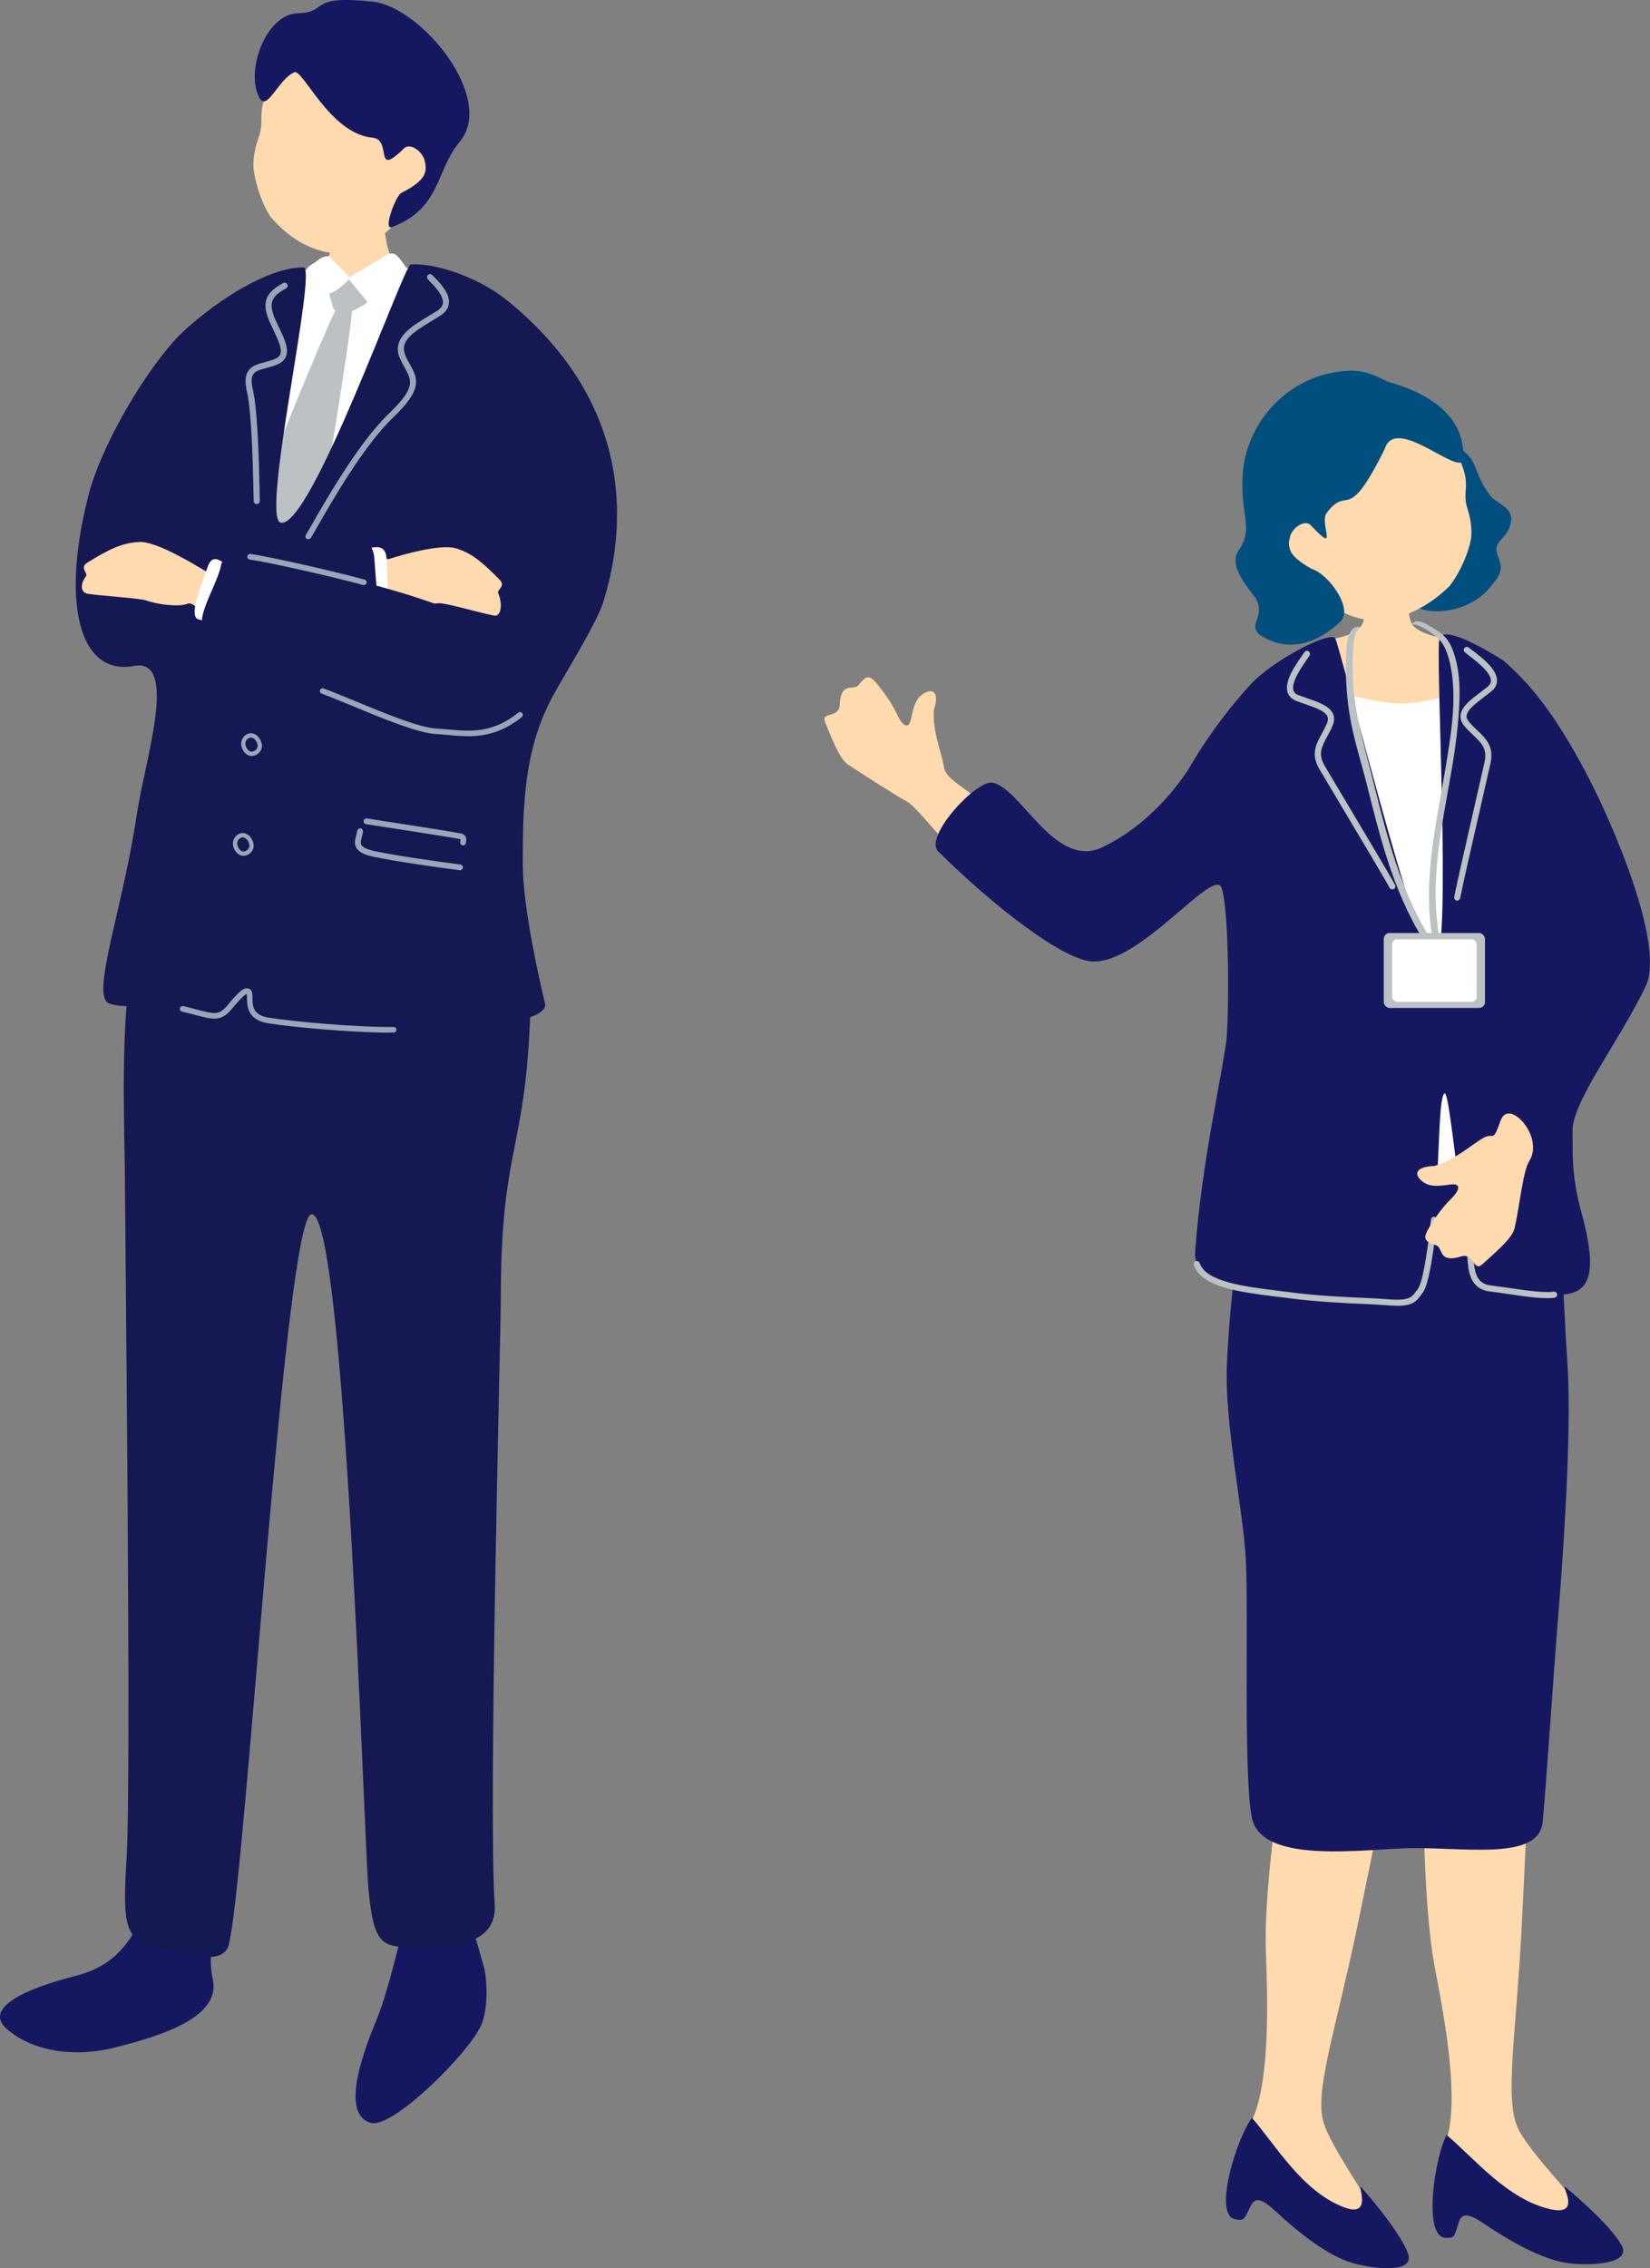
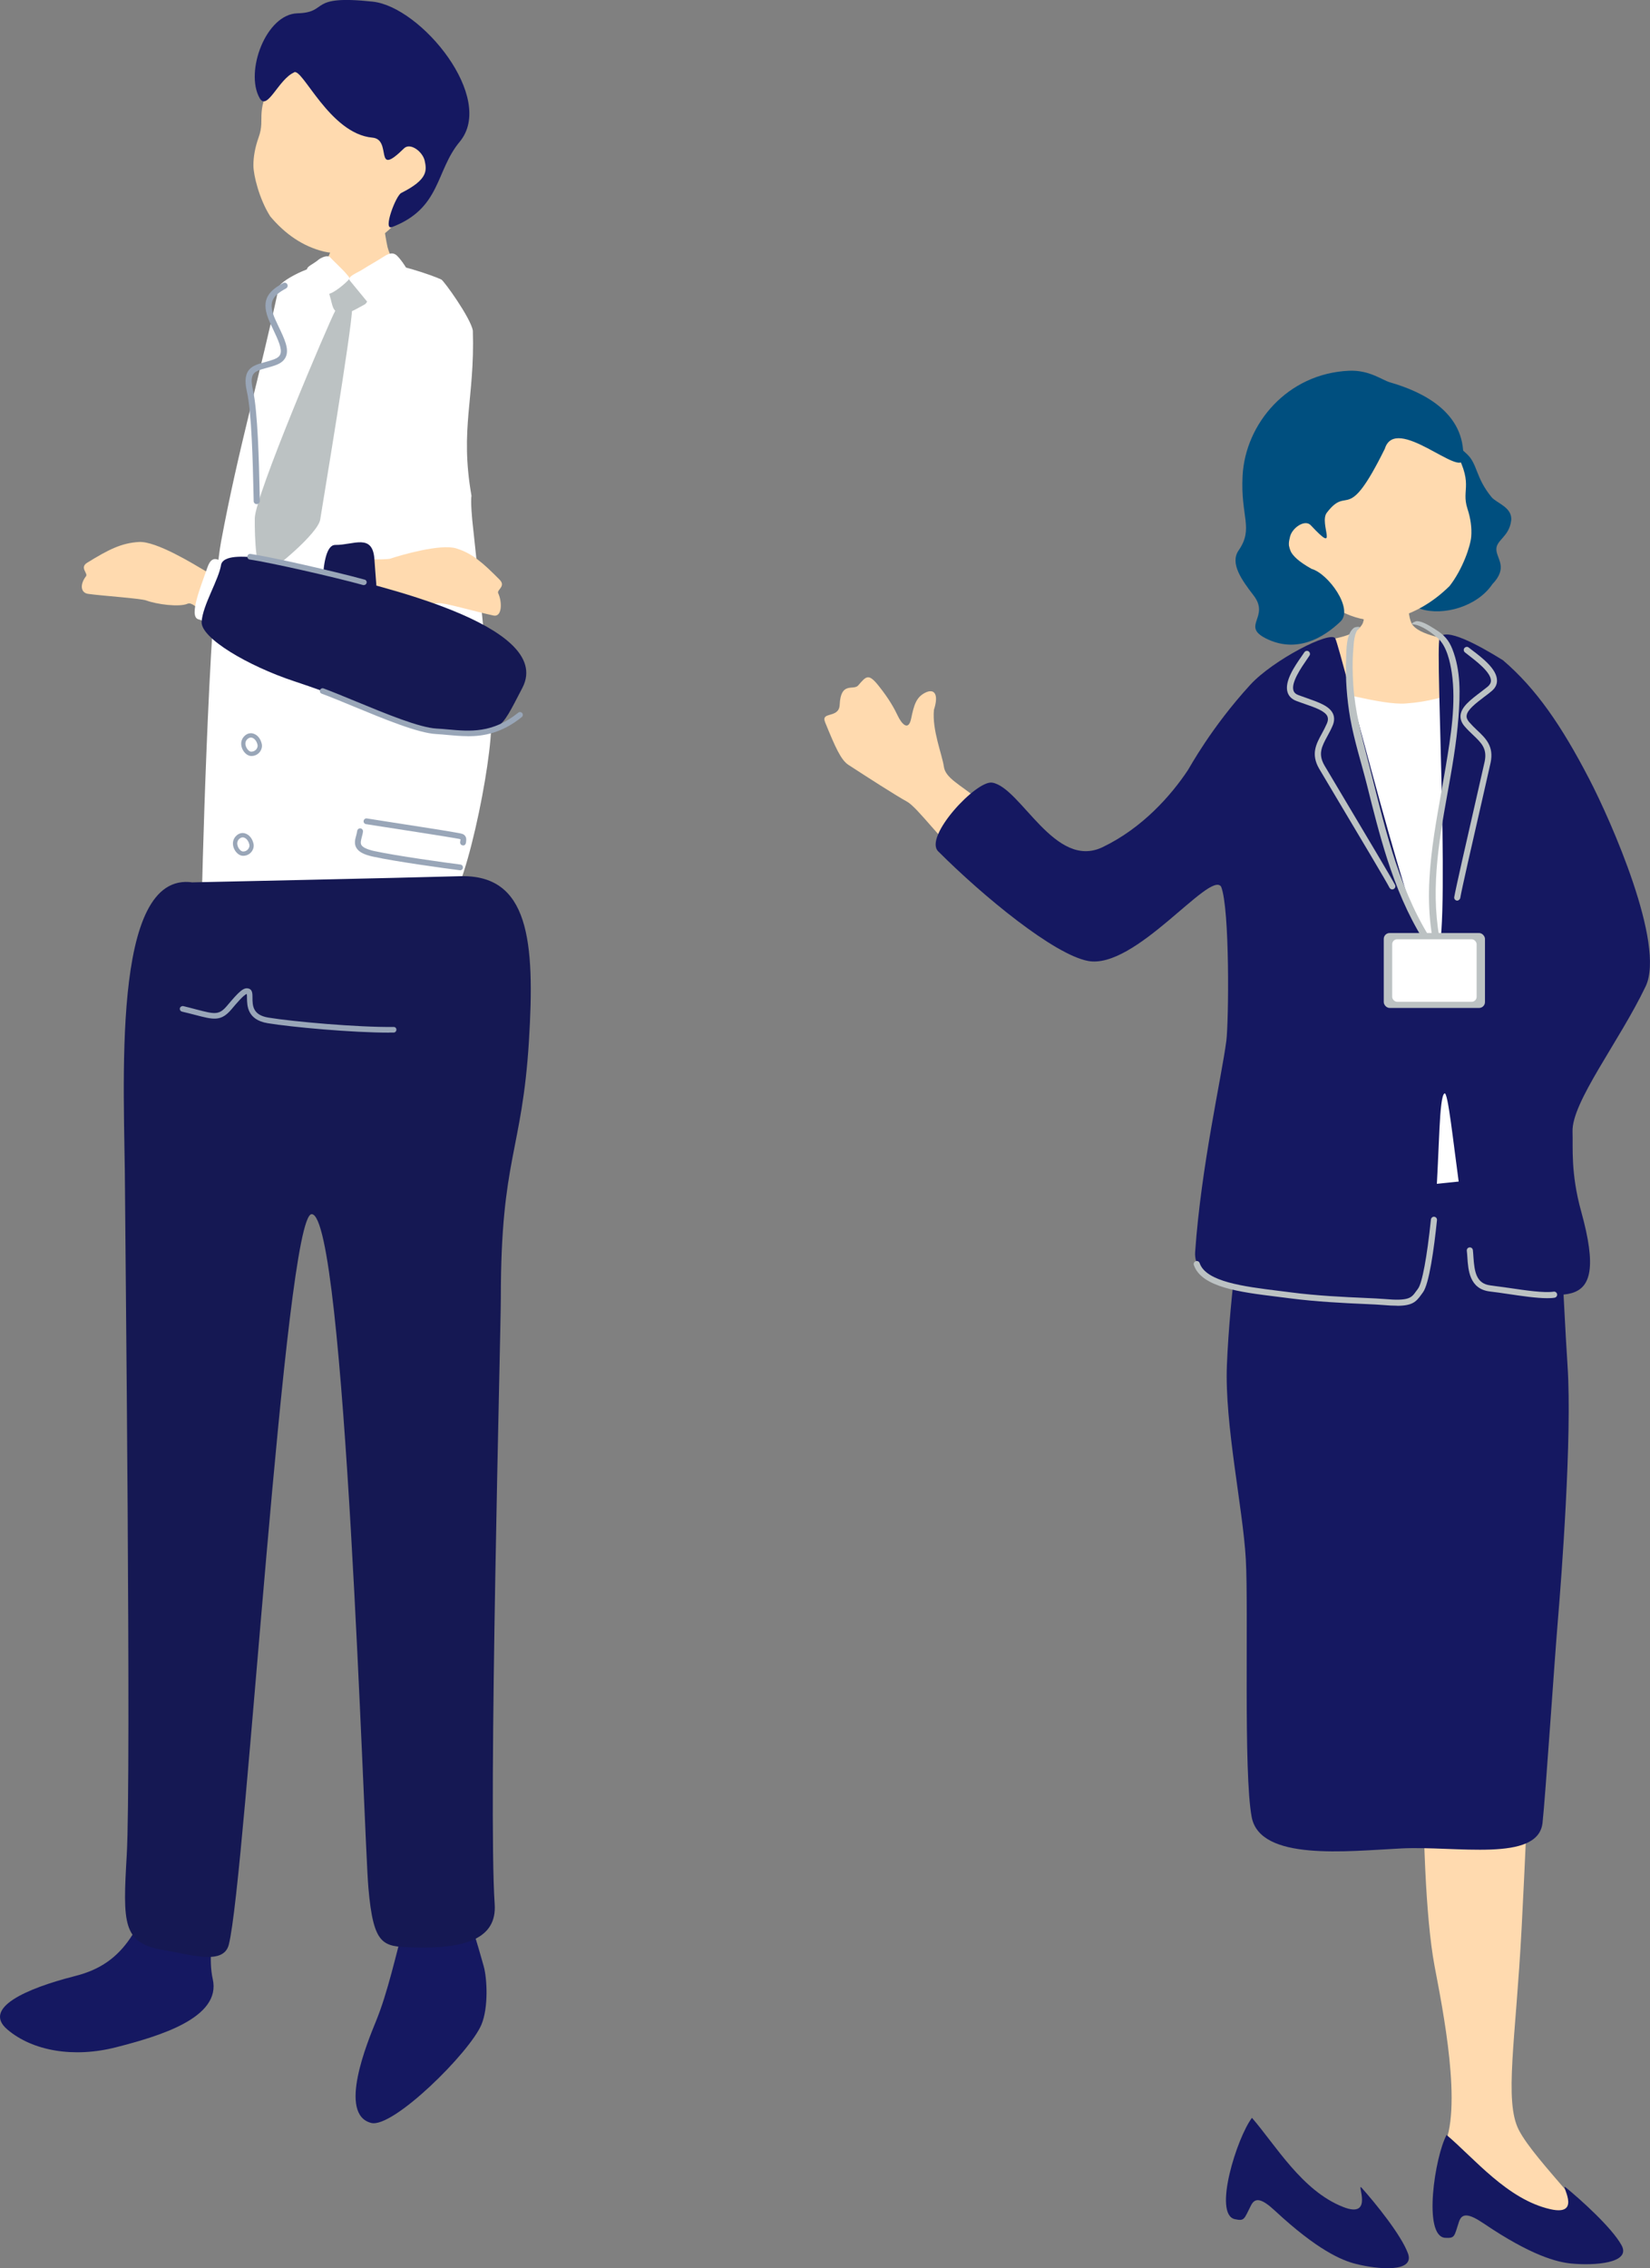
<svg xmlns="http://www.w3.org/2000/svg" id="_レイヤー_2" data-name="レイヤー 2" viewBox="0 0 179.78 247.05">
  <rect x="0" y="0" width="179.78" height="247.05" fill="#808080" stroke="none" />
  <g id="text">
    <g>
      <g>
        <path d="M162.6,63.63c-1.65,2.45-5.36,3.47-7.78,2.7-5.15-1.64.52-5.67.96-7.9.33-1.63.2-4.57.75-5.76.54-1.19-.91-7.26,3.34-3.18,1.12,1.07.9,2.52,2.64,4.65.54.66,2.33,1.12,2.14,2.58-.22,1.74-1.63,2.09-1.61,3.12.02,1.03,1.32,1.96-.45,3.8Z" style="fill: #004f7f;" />
        <path d="M142.82,64c2.63,2.94,5.97,3.98,8.5,3.47,2.53-.51,4.73-1.78,6.62-3.64,1.43-1.83,2.28-4.35,2.36-5.38.08-.94-.07-2.02-.4-3.01-.76-2.31.89-2.6-1.74-7.04-.8-1.35-5.28-7.38-12.18-6.39-6.06.87-8.67,15.85-3.17,21.99Z" style="fill: #ffdaaf;" />
        <path d="M150.87,48.93c1.14-3.95,8.46,3.31,8.56,1,.22-5-4.37-7.25-7.99-8.29-.84-.24-2.22-1.35-4.44-1.26-6.73.29-11.31,5.78-11.61,11.43-.24,4.51,1.24,5.71-.44,8.15-.96,1.4.35,3.22,1.63,4.88,1.83,2.37-1.36,3.31,1.32,4.68,3.33,1.69,6.29-.03,8.16-1.83,1.44-1.39-1.33-5.21-3.15-5.73-2.8-1.56-2.59-2.53-2.35-3.51.24-.98,1.63-1.92,2.26-1.24,3.17,3.39.87-.2,1.74-1.36,2.39-3.14,2.14,1.48,6.3-6.92Z" style="fill: #004f7f;" />
      </g>
      <path d="M153.36,62.92c-.29,0-4.15.28-4.52.24-.15.62.03,4.08-.4,4.81-.98,1.66-3.65,1.39-4.89,2.25-1.33.92-2.79,2.78-2.64,4.32.02,2.14.19,10.02.28,10.75.58,4.82,9.45,4.82,11.43,4.75,7.45-.26,12.65-2.5,12.84-9.57-.39-2.95-2.56-7.24-6.15-10.19-.93-.77-4.25-.83-5.38-2.19-.72-.86-.56-4.75-.56-5.16Z" style="fill: #ffdaaf;" />
      <g>
        <g>
          <path d="M157.18,234.02c2.3-4.09-.04-15.45-.87-19.87-2.01-10.74-1.13-38.36-.7-40.01,0,0,11.74-.6,11.64,1.82-.05,1.32-.71,19.75-1.46,34.09-.63,12.04-1.93,18.79-.3,21.94,1.82,3.52,9.1,10.12,7.63,10.92-3.86.9-17.46-3.95-15.94-8.9Z" style="fill: #ffdaaf;" />
          <path d="M157.62,232.53c3.03,2.56,6.62,7.02,11.29,8.08,3.65.84.94-2.99,1.7-2.36,1.66,1.36,5.02,4.38,6.07,6.29,1.08,1.96-2.97,2.24-5.49,1.99-1.53-.15-4.32-.84-9.51-4.35-1.63-1.1-2.38-1.18-2.71-.21-.53,1.61-.42,1.82-1.5,1.76-2.47-.14-1.13-8.86.15-11.21Z" style="fill: #151861;" />
        </g>
        <g>
-           <path d="M135.74,232.05c2.9-3.69,2.32-15.27,2.18-19.77-.34-10.92,4.75-38.08,5.43-39.65,0,0,11.69,1.2,11.23,3.58-.25,1.3-3.72,19.41-6.66,33.47-2.46,11.8-4.79,18.28-3.66,21.64,1.26,3.75,7.45,11.4,5.87,11.96-3.95.3-16.65-6.57-14.39-11.23Z" style="fill: #ffdaaf;" />
          <path d="M136.4,230.65c2.6,3,5.46,7.95,9.92,9.71,3.48,1.39,1.39-2.81,2.05-2.07,1.43,1.6,4.29,5.1,5.04,7.14.77,2.11-3.27,1.76-5.73,1.13-1.49-.38-4.14-1.49-8.73-5.75-1.44-1.34-2.18-1.53-2.64-.62-.77,1.51-.69,1.74-1.76,1.51-2.42-.52.24-8.93,1.87-11.05Z" style="fill: #151861;" />
        </g>
      </g>
      <path d="M142.89,74.96c2.25.13,7.65,1.86,10.28,1.66,2.63-.19,3.72-.7,6.35-1.21,2.63-.51,3.48,2.5,3.54,6.35.06,3.85-.83,15.54-.58,19.91s9.79,31.85,4.14,31.91c-5.65.06-27.54,3.94-27.6-1.64s.6-55.89,3.87-56.98Z" style="fill: #fff;" />
      <path d="M150.2,129.22c3.93-.06,3.85,0,9.4-.6,5.55-.6,8.49.81,9.6,3.6,1.1,2.79,1.02,7.71,1.6,16.59.5,7.7-.67,23.05-1.06,27.7s-1.35,19.13-1.67,22.03c-.49,4.33-9.4,2.48-15.38,2.78-5.98.3-15.4,1.4-16.31-3.42-.91-4.83-.33-22.54-.64-28.09-.31-5.54-2.32-14.69-2.06-21.13.31-7.69,1.67-17.4,2.45-19.71.78-2.31,10.16.31,14.1.25Z" style="fill: #151861;" />
      <g>
        <g>
          <path d="M105.58,94.2c-2.95-2.46-5.56-6.24-6.77-6.9-1.21-.66-4.36-2.69-6.36-3.99-.82-.53-1.43-1.9-2.55-4.65-.49-1.22,1.52-.36,1.59-1.9.12-2.6,1.51-1.51,2.02-2.11.89-1.03,1.12-1.35,2.26.09,1.14,1.43,1.7,2.48,2.06,3.24.36.76,1.14,1.77,1.45.27.31-1.5.56-2.31,1.52-2.8.96-.49,1.53.09.96,1.86-.22,2.2.91,4.92,1.08,6.18.17,1.26,1.74,1.94,3.82,3.63,2.08,1.69,1.87,9.55-1.08,7.09Z" style="fill: #ffdaaf;" />
          <path d="M172.28,131.94c-1.16-4.19-.88-6.99-.94-8.69-.11-3.2,5.12-9.86,7.97-15.83,2.17-4.56-3.79-18.04-6.16-22.59-2.99-5.76-5.76-9.82-9.39-12.92-2.83-1.76-6.33-3.62-6.9-2.43-.55,1.16,1.4,35-.53,35.13-1.93.14-10.3-34.26-10.85-35.09-.55-.83-6.75,2.34-9.25,5.06-4.26,4.65-6.63,9.05-6.8,9.3-1.81,2.72-4.92,6.29-9.3,8.39-5.21,2.49-8.89-6.5-12.02-7.03-1.73-.29-7.48,5.89-5.89,7.48,4.96,4.96,12.61,11.23,16.32,11.94,5.14.98,13.3-9.9,14.51-8.09.96,2.39.83,14.73.57,16.78-.53,4.06-2.74,13.61-3.4,23.01-.4,5.75,15.57,4.78,22.5,5.55,4.88.54,3.46-22.15,4.67-22.82.75-.42,2.18,21.05,4.38,21.16,7.85.41,13.91,3.93,10.51-8.31Z" style="fill: #151861;" />
          <path d="M152.2,142.21c-.4,0-.87-.02-1.43-.07-.47-.04-1.22-.08-2.15-.12-2.08-.09-5.22-.24-8.12-.62-.44-.06-.9-.11-1.35-.17-4.05-.5-8.24-1.02-9.07-3.45-.06-.17.03-.36.21-.42.17-.06.36.03.42.21.69,2.04,4.85,2.55,8.52,3.01.46.06.91.11,1.36.17,2.87.38,6,.52,8.06.61.94.04,1.7.08,2.18.12,2.69.24,2.95-.12,3.47-.85.06-.09.13-.18.2-.27.45-.59.98-3.41,1.41-7.54.02-.18.19-.32.36-.3.18.02.32.18.3.37-.32,3.09-.85,6.97-1.54,7.88l-.19.26c-.55.76-.96,1.19-2.64,1.19Z" style="fill: #bcc2c3;" />
          <path d="M168.57,141.39c-1.16,0-2.74-.23-4.28-.46-.68-.1-1.35-.2-1.97-.27-2.22-.27-2.35-2.35-2.44-3.73-.02-.25-.03-.49-.06-.7-.02-.18.1-.35.29-.37.19-.02.35.11.37.29.03.22.04.47.06.74.11,1.65.31,2.92,1.86,3.11.62.08,1.29.17,1.98.27,1.9.28,3.87.57,4.9.41.18-.03.35.1.38.28.03.18-.1.35-.28.38-.23.04-.51.05-.81.05Z" style="fill: #bcc2c3;" />
          <path d="M151.69,96.87c-.12,0-.23-.07-.29-.18-.36-.71-3.28-5.6-5.41-9.17-1.09-1.82-1.98-3.32-2.26-3.8-.92-1.59-.33-2.68.3-3.83.19-.35.38-.71.55-1.1.13-.3.14-.55.05-.77-.26-.58-1.33-.96-2.47-1.35-.3-.11-.61-.21-.92-.33-.49-.19-.81-.5-.95-.94-.37-1.18.78-2.85,1.55-3.95.11-.16.2-.3.28-.41.1-.15.31-.2.46-.1.15.1.2.31.1.46-.08.12-.18.26-.29.43-.6.87-1.73,2.5-1.46,3.37.07.23.25.4.55.51.3.11.6.22.9.32,1.33.47,2.48.87,2.86,1.71.17.38.16.82-.04,1.29-.18.42-.38.8-.58,1.16-.6,1.11-1.04,1.92-.31,3.18.28.48,1.17,1.98,2.26,3.8,2.13,3.58,5.06,8.48,5.43,9.21.08.16.02.36-.15.45-.05.03-.1.04-.16.04Z" style="fill: #bcc2c3;" />
          <path d="M158.89,98.05c.11-.04.2-.14.22-.26.12-.79,1.39-6.34,2.32-10.39.47-2.07.86-3.77.98-4.32.38-1.79-.51-2.65-1.47-3.55-.29-.27-.58-.56-.86-.88-.21-.25-.31-.48-.28-.71.07-.63.97-1.32,1.93-2.05.26-.19.52-.39.77-.6.41-.33.62-.73.61-1.18-.01-1.24-1.62-2.47-2.69-3.28-.15-.12-.29-.22-.39-.3-.14-.12-.35-.09-.47.05-.12.14-.09.35.05.47.11.09.25.2.41.32.84.65,2.42,1.85,2.43,2.76,0,.24-.12.46-.36.66-.25.2-.51.4-.76.59-1.12.85-2.09,1.59-2.19,2.51-.04.42.1.83.44,1.22.3.35.61.64.91.93.92.87,1.58,1.5,1.27,2.93-.12.54-.51,2.24-.98,4.31-.93,4.06-2.2,9.62-2.33,10.43-.03.18.1.35.28.38.06,0,.11,0,.16-.01Z" style="fill: #bcc2c3;" />
        </g>
-         <path d="M166.65,126.41c-.74,1.16-1.07,5-1.62,7.34-.23.95-1.31,1.98-3.53,3.96-.98.87-.85-1.31-2.32-.86-2.49.76-1.93-.91-2.66-1.2-1.27-.49-1.64-.6-.68-2.16.97-1.56,1.76-2.43,2.36-3.02.6-.59,1.28-1.67-.24-1.45-1.52.22-2.37.24-3.15-.49-.79-.74-.43-1.47,1.43-1.53,2.14-.53,4.33-2.51,5.45-3.1,1.13-.59.92.67,1.81-1.85.89-2.53,4.79,1.77,3.14,4.37Z" style="fill: #ffdaaf;" />
      </g>
      <g>
        <path d="M147.52,68.38c-.86.66-.81,2.38-.85,3.35-.09,2.17.08,4.38.45,6.52.44,2.47,1.23,4.89,1.84,7.32.67,2.69,1.35,5.39,2.2,8.03.98,3.03,2.2,5.97,3.88,8.69.12.19.8-.08.73-.2-3.63-5.86-5.02-12.67-6.72-19.26-.71-2.76-1.42-5.4-1.6-8.25-.08-1.26-.11-2.54,0-3.8.05-.61.07-1.93.64-2.36.3-.23-.43-.15-.57-.04h0Z" style="fill: #bcc2c3;" />
        <path d="M153.95,68c.9.05,2.12.96,2.76,1.55.92.86,1.29,2.52,1.47,3.71.49,3.34-.11,6.96-.66,10.26-1.08,6.54-2.72,13.12-1.22,19.73.05.2.78.02.73-.2-1.25-5.52-.32-11.08.67-16.56.5-2.77,1-5.55,1.21-8.36.19-2.51.27-5.07-.67-7.45-.39-.99-.93-1.56-1.83-2.12-.55-.34-1.32-.87-2-.91-.19-.01-.84.32-.46.34h0Z" style="fill: #bcc2c3;" />
        <g>
          <rect x="150.77" y="101.62" width="11.03" height="8.16" rx=".64" ry=".64" style="fill: #bcc2c3;" />
          <rect x="151.69" y="102.3" width="9.2" height="6.81" rx=".54" ry=".54" style="fill: #fff;" />
        </g>
      </g>
    </g>
    <g>
      <g>
        <path d="M43.36,24.04c-2.61,2.93-5.76,3.92-8.06,3.36-2.3-.56-4.24-1.91-5.86-3.84-1.2-1.89-1.82-4.47-1.83-5.52-.01-.96.2-2.05.56-3.05.85-2.33-.65-2.66,2.06-7.12.82-1.35,2.01-4.43,8.3-3.28,5.52,1.01,15.58,10.85,4.83,19.45Z" style="fill: #ffdaaf;" />
        <path d="M32.04,7.89c-1.71.75-2.93,4.28-3.76,2.78-1.61-2.88.7-9.13,4.13-9.22,3.53-.1.99-2.05,8.21-1.27,5.27.57,13.45,10.5,9.46,15.27-2.64,3.16-2.01,7.25-7.39,9.29-1,.38.44-3.46,1.04-3.73,2.93-1.47,2.76-2.47,2.55-3.48s-1.58-2.04-2.26-1.37c-3.38,3.32-1.22-.97-3.44-1.17-4.67-.41-7.65-7.68-8.55-7.11Z" style="fill: #151861;" />
      </g>
      <path d="M41.37,21.43c-.25,0-3.57.35-3.89.33-.11.57-1.22,4.94-1.48,5.66-1.27,3.59-5.55,7.04-4.59,7.75,3.77,3.26,11.41,5.18,13.79,2.06,1.1-1.61-2.65-8.93-2.97-10.3-.24-1-.85-5.13-.86-5.51Z" style="fill: #ffdaaf;" />
      <g>
        <path d="M30.37,31.28c.26-.88,4.75-3.01,5.39-2.17.5.65,2.02,1.59,3.22,1.08,1.35-.58,2.35-1.07,2.83-1.3.91-.44,5.36,1.12,6.27,1.55.26.1,3.21,4.19,3.44,5.57.23,7.41-1.44,10.59-.15,17.98-.1.62.05,2.48.19,3.62.22,1.86,1.82,17.43,1.96,20.72.2,4.53-3.11,20.45-5.07,20.41-1.95-.04-15.71,1.31-17.83,1.14-2.12-.17-8.62.05-8.65-.88-.02-.73.75-32.57,2.12-40.02,1.86-10.05,4.27-18.24,6.29-27.7Z" style="fill: #fff;" />
        <path d="M39.31,30.97c-.7-.45-.65-.69-1.66-.53-1.01.15-2.06.68-1.72,1.77.33,1.05.24,1.76,1.24,1.91.83.13,1.9-.63,2.51-.93.61-.3.57-1.53-.38-2.22Z" style="fill: #bcc2c3;" />
        <path d="M44.57,29.84c-.2-.67-1.12-1.88-1.43-2.09-.31-.2-.62-.26-1.36.22-.74.48-1.63.96-2.21,1.34-.64.42-1.81.81-1.45,1.25.59.71,1.62,1.97,2.02,2.46.24.3,1.83-.58,2.89-1.24,1.06-.66,2.13-.82,1.54-1.94Z" style="fill: #fff;" />
        <path d="M34.65,28.33c.3-.27,1.06-.61,1.34-.29.28.32,1.35,1.31,1.69,1.72.31.39.52.48.27.75-.7.73-2.08,1.75-2.37,1.46-.49-.5-1.14-1.07-1.49-1.52-.35-.44-.63-.74-.64-1.12,0-.32.7-.58,1.2-1Z" style="fill: #fff;" />
        <path d="M38.37,33.55c-.02,2.28-3.25,21.53-3.48,23.03-.22,1.49-4.97,5.44-5.98,5.89-1.02.44-1.17-3.9-1.15-6.02.03-2.47,8.09-21.36,8.75-22.57.67-1.21,1.81-1.18,1.85-.33Z" style="fill: #bcc2c3;" />
      </g>
      <path d="M52.7,214.14c-1.2-4.28-3.34-11.59-5.09-11.13-3.17.83-4.05,10.79-6.64,17.12-.92,2.25-4.2,10.16-.52,11.09,2.37.6,10.75-7.69,12.01-10.72.77-1.85.62-5.02.24-6.36Z" style="fill: #151861;" />
      <path d="M23.18,215.55c-.23-1.02-.26-2.22-.15-3.53.33-4.13,1.99-9.31,2.94-13.14-3.08-3.76-5.91-4.46-8.17,3.32-2.26,7.79-4.21,11.64-9.55,13-.05.01-.1.03-.15.04-5.28,1.35-10.04,3.47-7.3,5.8,2.76,2.35,7.24,3.12,11.87,1.93,4.63-1.19,11.47-3.18,10.51-7.42Z" style="fill: #151861;" />
      <path d="M21,96.11c-9.04-1.34-7.41,22.39-7.38,33.59.01,4.06.69,63.63.19,72.33-.43,7.47-.48,9.62,4.02,10.36,2.91.48,6.52,1.69,7.1-.59,1.85-7.31,6.1-79.56,9.03-79.56,3.66,0,5.67,67.46,6.18,73.37.55,6.34,1.58,6.38,4.74,6.49,5.83.2,9.27-.96,9.02-4.7-.72-10.52.67-62.31.67-66.06,0-15.23,2.31-15.86,3.06-27.93.68-10.98,0-18.2-7.53-17.98-6.1.18-29.08.67-29.08.67Z" style="fill: #151853;" />
      <g>
-         <path d="M65.76,65.47c2.8-9.07,2.69-21.83-10.17-32.48-3.95-3.31-9.06-4.4-10.85-4.18-.76.09-10.85,28.8-14.15,28.12-2.24-.46,4.05-27.81,2.48-27.81-4.75-.01-11.86,5.45-14.22,8.14-3.74,4.25-7.93,11.73-9.18,16.57-3.02,11.64-1.14,19.82,4.93,18.7,4.92-.91,1.17,10.33.3,16.21-1.5,10.14-5.06,19.76-3.03,20.54,3.6,1.39,15.02-2.57,14.89.57-.13,3.19,33.59,3.47,32.62-.57-.49-2.05-2.42-10.34-2.42-15.18,0-6.52.15-12.53,3.3-18.34,1.24-2.28,4.74-7.82,5.51-10.29Z" style="fill: #151853;" />
-         <path d="M33.51,58.74s-.05-.02-.07-.03c-.16-.1-.2-.3-.11-.46.14-.22.36-.61.67-1.15,1.53-2.67,5.1-8.92,8.38-12.06,2.94-2.81,2.49-3.62,1.74-4.95-.19-.34-.41-.73-.59-1.17-.85-2.12,1.39-3.44,3.19-4.51.31-.18.62-.37.9-.55.39-.25.6-.53.64-.85.09-.8-.9-1.82-1.49-2.43l-.15-.16c-.13-.13-.12-.34,0-.47.13-.13.34-.12.47,0l.15.15c.72.73,1.8,1.85,1.67,2.96-.06.52-.38.97-.94,1.33-.29.18-.6.37-.92.56-2.08,1.23-3.5,2.22-2.91,3.69.16.41.36.76.55,1.09.9,1.6,1.3,2.73-1.86,5.75-3.22,3.07-6.75,9.27-8.26,11.91-.31.54-.54.95-.68,1.17-.08.13-.24.19-.38.14Z" style="fill: #99a6b8;" />
        <path d="M27.98,54.91c-.18,0-.34-.14-.34-.32-.01-.28-.02-.74-.03-1.31-.06-2.72-.19-8.38-.71-10.64-.57-2.51.65-2.84,1.94-3.19.32-.09.66-.18,1.01-.31.37-.14.6-.32.69-.56.23-.57-.24-1.56-.78-2.71-.11-.23-.22-.47-.34-.72-1.08-2.36-.3-3.37,1.43-4.32.16-.09.36-.03.45.13.09.16.03.36-.13.45-1.51.83-2.03,1.52-1.14,3.46.11.24.22.48.33.71.64,1.34,1.14,2.4.8,3.24-.17.42-.52.72-1.07.93-.37.14-.74.24-1.07.33-1.3.35-1.89.51-1.46,2.4.53,2.32.66,8.03.72,10.77.01.57.02,1.02.03,1.31,0,.18-.14.34-.32.34Z" style="fill: #99a6b8;" />
        <path d="M42.4,112.47c-4.02,0-10.66-.6-13.24-1.03-2.23-.37-2.24-1.93-2.25-2.76,0-.14,0-.32-.02-.42-.3.05-1.15,1.05-1.67,1.67-1.14,1.35-1.96,1.13-3.95.61-.42-.11-.89-.23-1.44-.36-.16-.04-.27-.2-.23-.37.04-.16.21-.26.37-.23.55.13,1.03.26,1.45.37,1.97.51,2.44.64,3.33-.42,1.29-1.53,1.8-2.05,2.38-1.85.37.13.38.54.38.98,0,.84.01,1.89,1.73,2.17,2.67.44,9.74,1.07,13.64,1.02.2,0,.31.13.31.3,0,.17-.13.31-.3.31-.16,0-.33,0-.51,0Z" style="fill: #99a6b8;" />
        <path d="M27.39,82.34s-.02,0-.03,0c-.41-.01-.84-.4-1.01-.91-.17-.52-.03-1.02.38-1.35h0c.28-.22.61-.28.93-.16.42.15.74.56.86,1.1.07.31-.02.64-.23.9-.22.27-.55.42-.89.42ZM27.01,80.45c-.34.27-.29.64-.22.83.12.35.39.59.58.59.22,0,.41-.09.55-.25.12-.15.18-.34.14-.5-.08-.37-.3-.66-.56-.76-.17-.06-.33-.03-.48.09h0Z" style="fill: #99a6b8;" />
        <path d="M26.49,93.21s-.02,0-.03,0c-.41-.01-.84-.4-1.01-.91-.17-.52-.03-1.02.38-1.35h0c.28-.22.61-.28.93-.16.42.15.74.56.86,1.1.07.31-.02.64-.23.9-.22.27-.55.42-.89.42ZM26.12,91.32c-.34.27-.29.64-.22.83.12.35.39.59.58.59.23.01.41-.09.55-.25.12-.15.18-.34.14-.5-.08-.37-.3-.66-.56-.76-.16-.06-.33-.03-.48.09h0Z" style="fill: #99a6b8;" />
        <g>
          <path d="M50.14,94.79c.15,0,.28-.12.3-.28.02-.17-.1-.33-.28-.35-1.37-.17-6.96-.94-9.39-1.47-.76-.17-1.23-.39-1.39-.65-.13-.22-.05-.52.04-.87.05-.2.11-.4.13-.6.02-.17-.11-.33-.28-.35-.17-.02-.33.11-.35.28-.02.17-.07.33-.11.5-.12.42-.25.91.03,1.36.26.43.83.73,1.8.94,2.45.54,8.07,1.31,9.45,1.48.02,0,.03,0,.05,0Z" style="fill: #99a6b8;" />
          <path d="M50.46,92.09c.14,0,.27-.11.3-.26.06-.32.07-.57-.07-.77-.16-.24-.43-.28-.84-.35l-.27-.05c-1.08-.2-5.98-.95-8.33-1.32l-1.27-.2c-.17-.03-.33.09-.36.26-.03.17.09.34.26.36l1.27.2c2.35.36,7.24,1.12,8.32,1.31l.28.05c.18.03.38.06.43.1,0,0,0,.05-.04.28-.03.17.08.34.25.37.02,0,.05,0,.07,0Z" style="fill: #99a6b8;" />
        </g>
      </g>
      <g>
        <path d="M42.6,60.82c.99-.33,5.39-1.63,7.12-1.09,1.73.54,2.85,1.52,4.72,3.41.71.72-.32,1.09-.16,1.46.47,1.03.41,2.64-.51,2.44-2.11-.45-5.39-1.43-6.02-1.34-1.11.15-4.43.06-5.21-.52-.68-.51-1.68-.18-3.29.08-4.11.08-2.87-3.85.62-4.34,1.49.03,2.48,0,2.72-.09Z" style="fill: #ffdaaf;" />
-         <path d="M38.78,59.92c1.58-.04,3.31-1.24,3.36,1.22.06,2.46.51,7.13-.98,6.91s-3.2.86-3.49-.63c-.29-1.49-.33-7.46,1.1-7.5Z" style="fill: #fff;" />
      </g>
      <path d="M36.54,59.35c1.98.03,4.09-1.33,4.26,1.62.18,2.95.94,8.58-.94,8.25s-3.97.89-4.39-.92c-.42-1.8-.73-8.97,1.06-8.95Z" style="fill: #151853;" />
      <g>
        <path d="M22.21,62.09c-.97-.56-5.18-3.19-7.09-3.06-1.91.12-3.28.82-5.61,2.25-.88.54.11,1.16-.14,1.48-.7.91-.57,1.81.23,1.92,1.46.21,5.71.49,6.34.72,1.12.42,3.59.75,4.51.35.81-.35,2.5,2.33,4.11,2.97,1.34.2,2.18-3.13,1.09-4.16-1.17-1.1-3.22-2.34-3.45-2.48Z" style="fill: #ffdaaf;" />
        <path d="M25.39,61.89c-1.17-.5-2.16-1.94-2.8-.06-.64,1.88-2.11,5.35-.95,5.63s2.17,1.62,2.75.55c.58-1.07,2.06-5.66,1-6.12Z" style="fill: #fff;" />
        <path d="M49.72,79.83c5.08-.51,4.54.21,7.2-4.92,3.6-6.95-16.89-11.32-20.49-12.32-4.76-1.32-11.76-2.98-12.33-1.14-.24,1.67-2,4.4-2.13,6.26-.13,1.78,5.07,4.83,10.09,6.49,8.73,2.89,14.51,5.95,17.66,5.63Z" style="fill: #151853;" />
        <path d="M50.95,80.18c-.75,0-1.48-.07-2.17-.13-.43-.04-.84-.08-1.25-.1-1.97-.1-5.7-1.64-8.99-3-1.28-.53-2.49-1.03-3.49-1.4-.16-.06-.24-.23-.18-.39.06-.16.23-.24.39-.18,1.01.38,2.23.88,3.51,1.41,3.25,1.34,6.92,2.86,8.79,2.96.42.02.84.06,1.28.1,2.37.21,4.82.44,7.63-1.83.13-.11.32-.08.43.05.11.13.08.32-.05.43-2.12,1.71-4.09,2.09-5.9,2.09Z" style="fill: #99a6b8;" />
        <path d="M39.65,63.73s-.05,0-.08-.01c-3.3-.91-10.23-2.47-12.36-2.78-.17-.02-.28-.18-.26-.35.02-.17.18-.28.35-.26,2.19.32,9.04,1.87,12.43,2.8.16.04.26.21.21.37-.04.14-.16.22-.29.22Z" style="fill: #99a6b8;" />
      </g>
    </g>
  </g>
</svg>